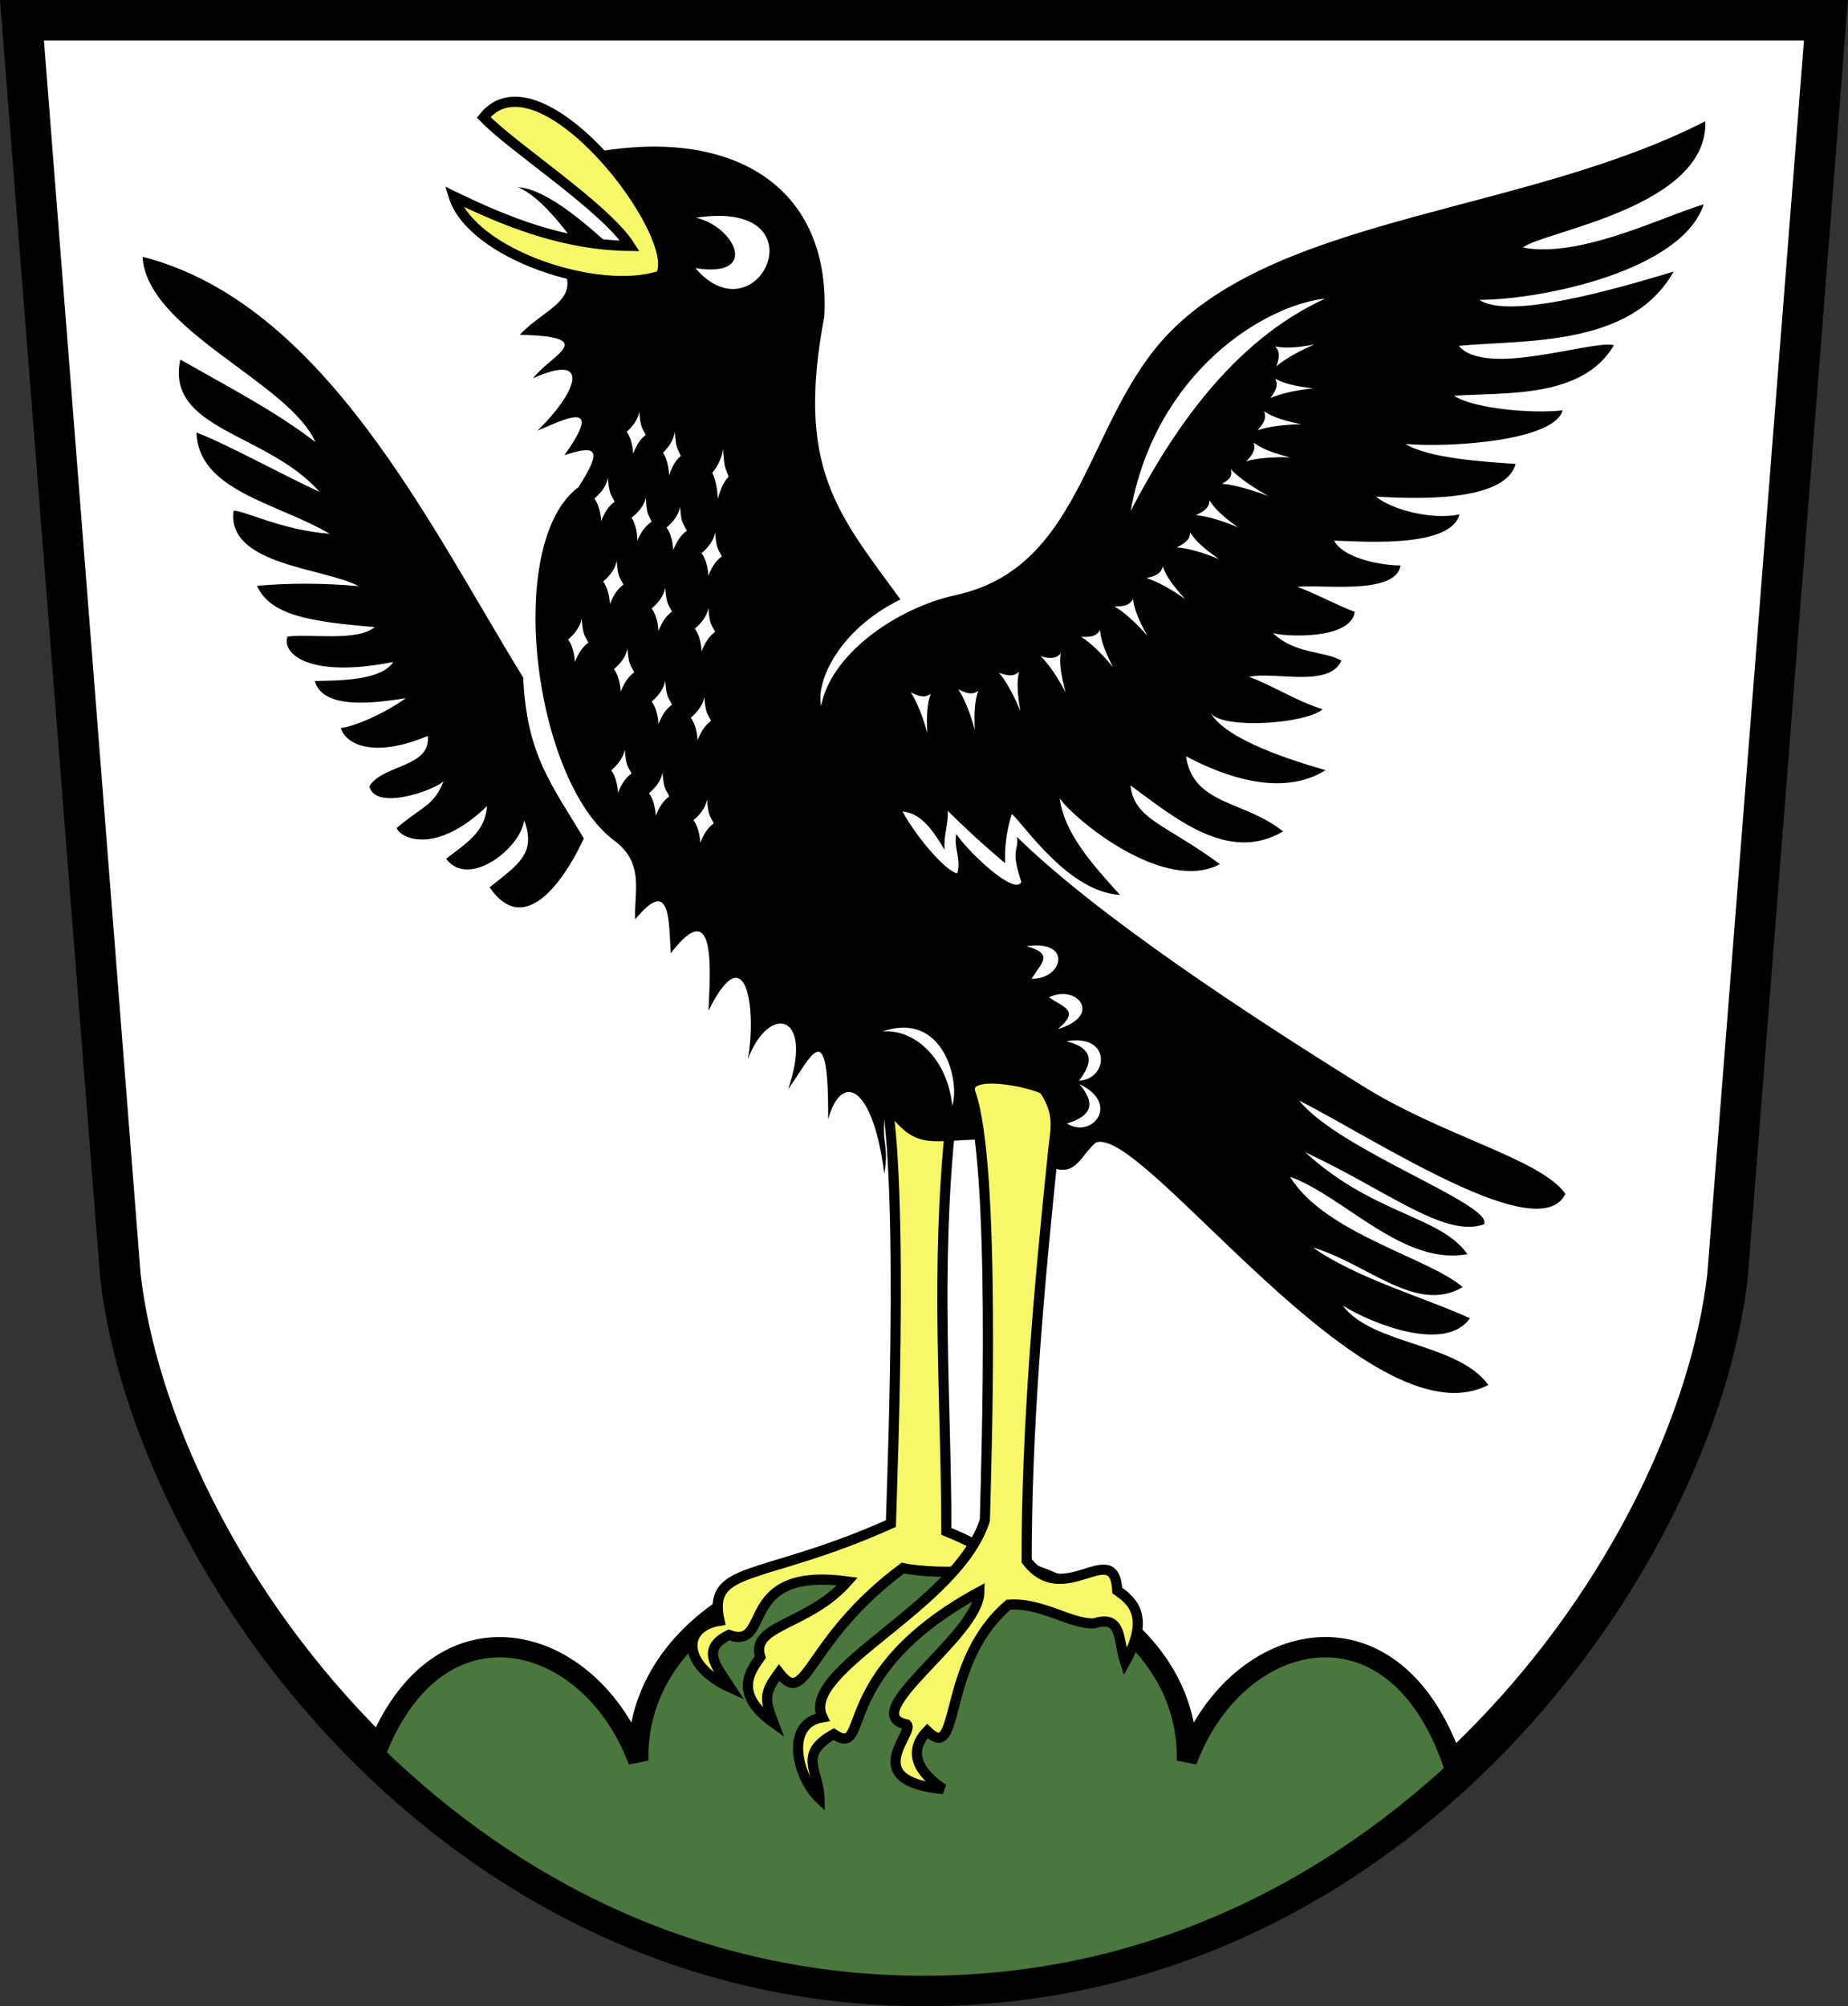
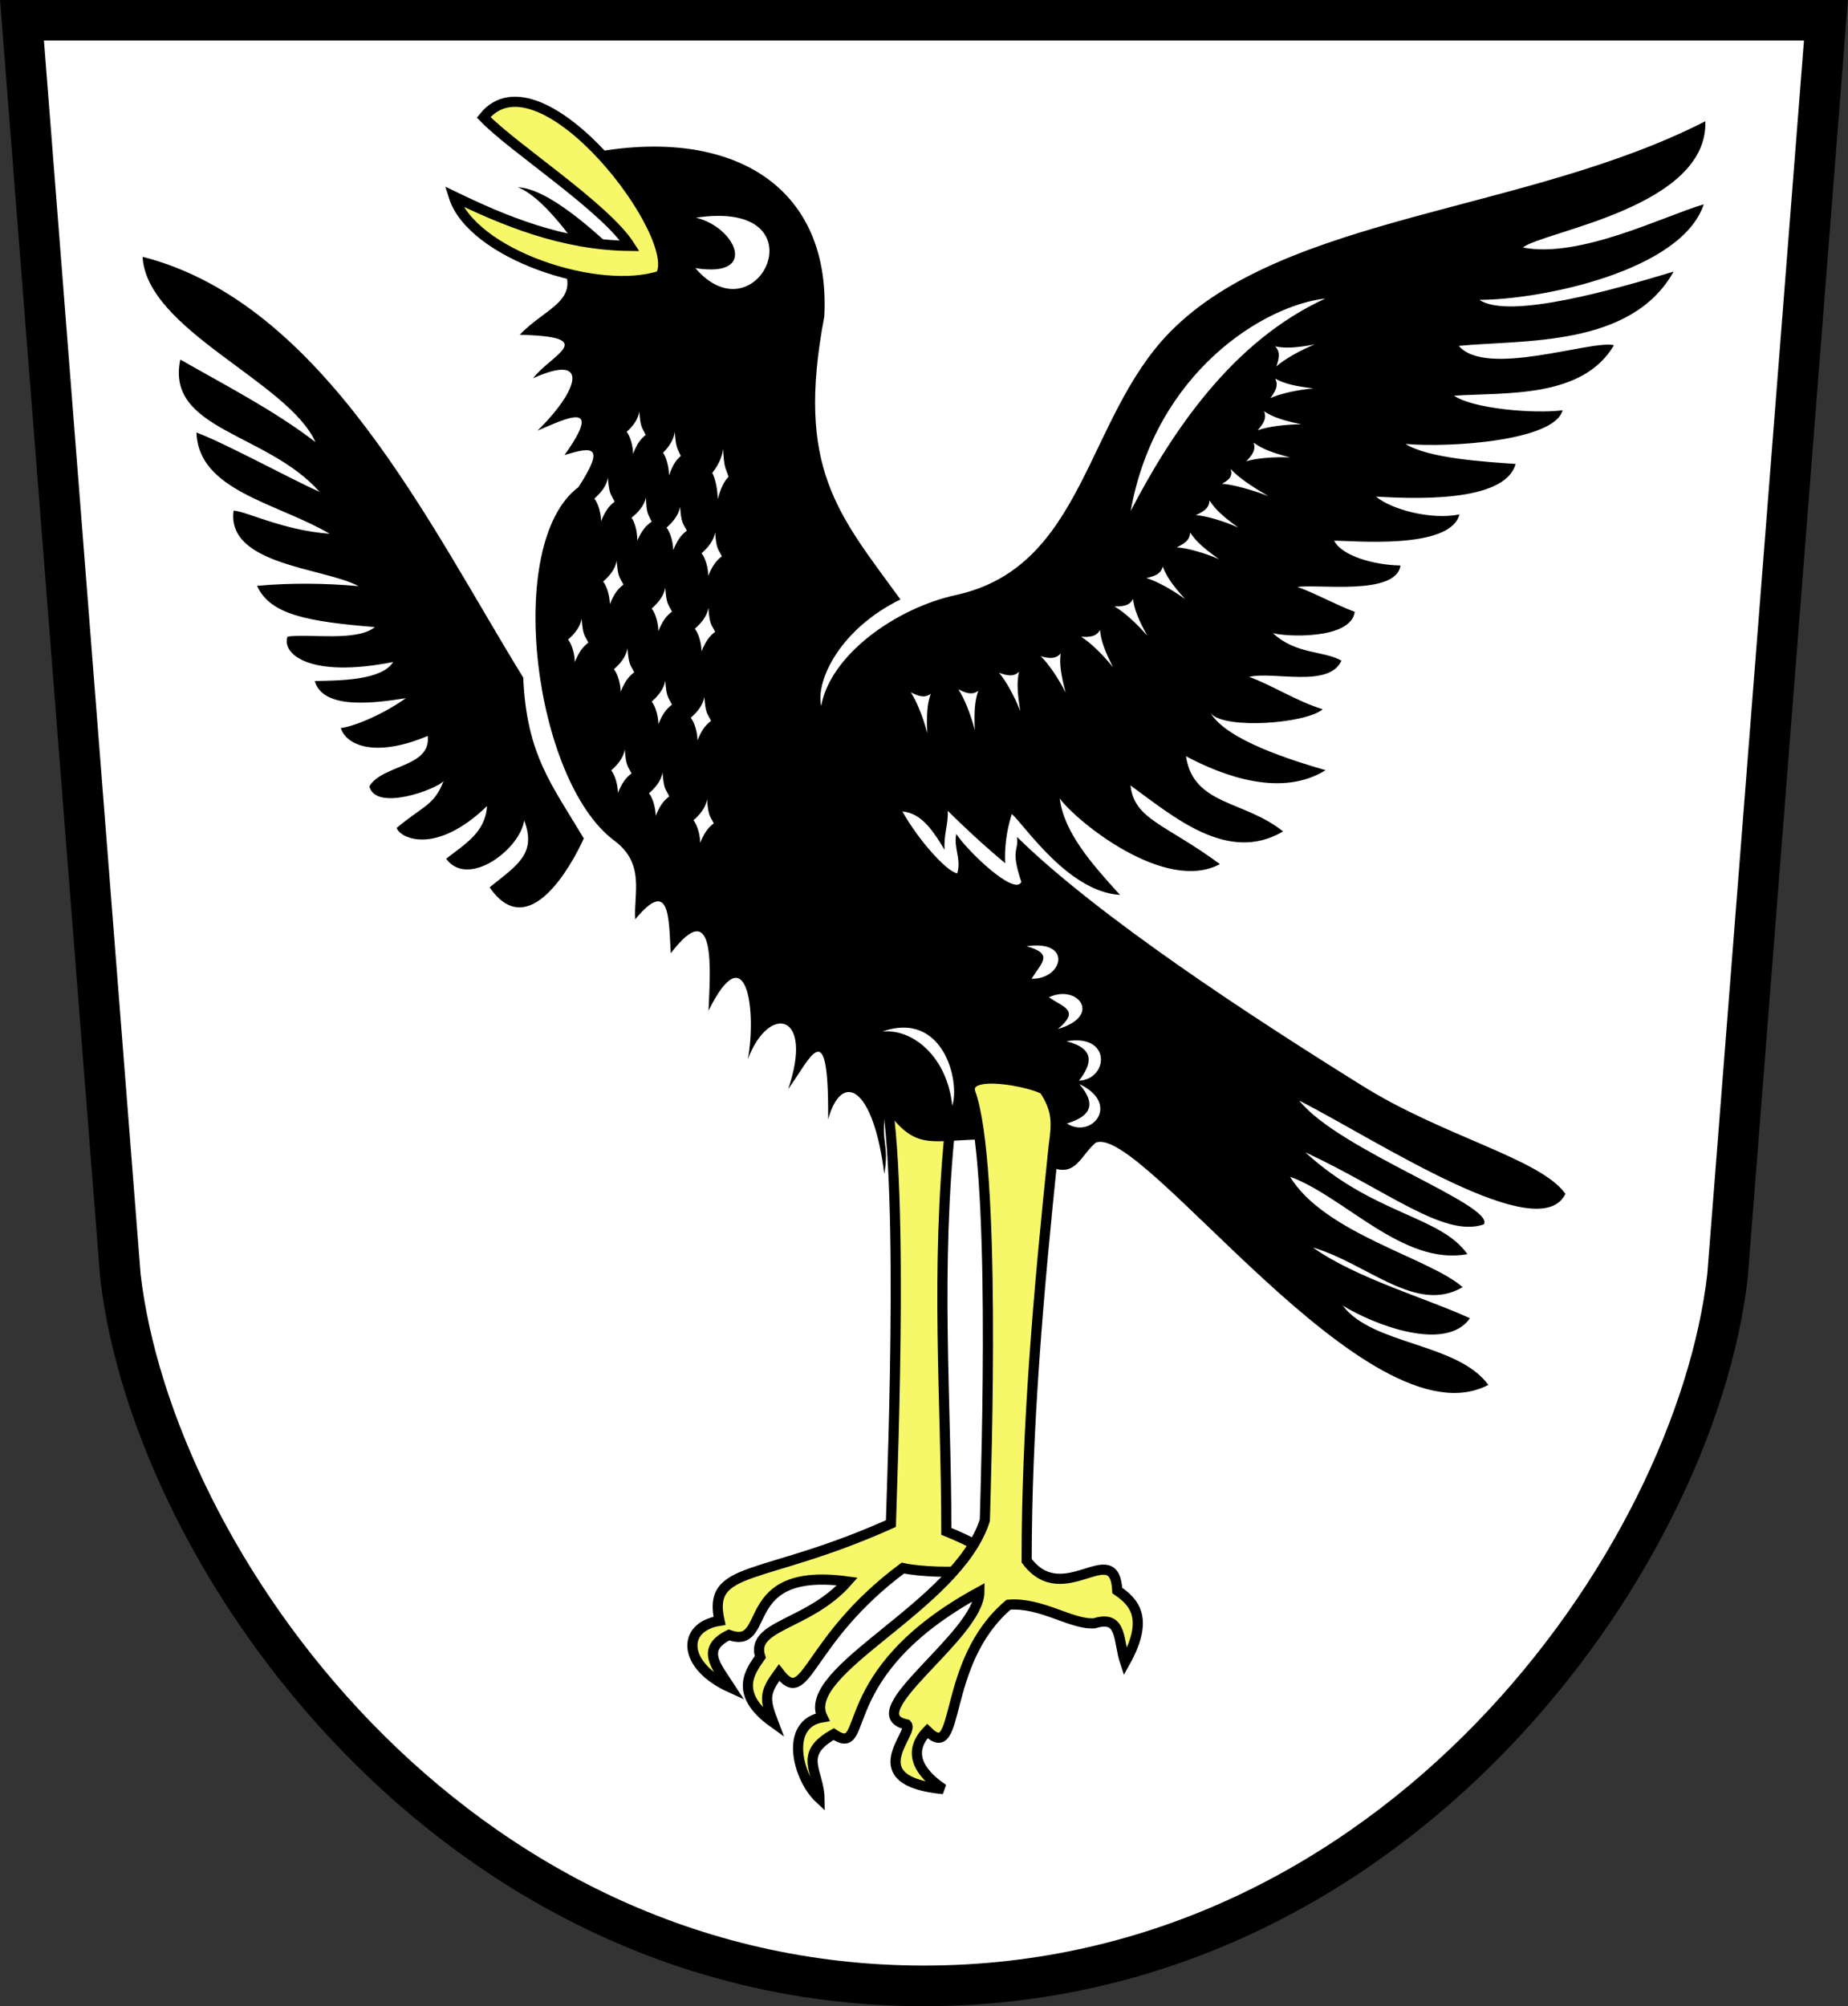
<svg xmlns="http://www.w3.org/2000/svg" xmlns:ns1="http://www.inkscape.org/namespaces/inkscape" xmlns:ns2="http://sodipodi.sourceforge.net/DTD/sodipodi-0.dtd" width="182.031" height="197.562" id="svg2" version="1.1" ns1:version="0.48.0 r9654" ns2:docname="Neues Dokument 1">
  <rect width="100%" height="100%" fill="#333333" stroke="none" />
  <defs id="defs4" />
  <ns2:namedview id="base" pagecolor="#ffffff" bordercolor="#666666" borderopacity="1.0" ns1:pageopacity="0.0" ns1:pageshadow="2" ns1:zoom="1.6853408" ns1:cx="129.97756" ns1:cy="107.87782" ns1:document-units="px" ns1:current-layer="layer1" showgrid="false" fit-margin-top="0" fit-margin-left="0" fit-margin-right="0" fit-margin-bottom="0" ns1:window-width="1440" ns1:window-height="838" ns1:window-x="-8" ns1:window-y="-8" ns1:window-maximized="1" />
  <g ns1:label="Ebene 1" ns1:groupmode="layer" id="layer1" transform="translate(-294.781,-349.562)">
    <g id="g4301">
      <path ns2:nodetypes="ccczcc" ns1:connector-curvature="0" d="m 474.638,351.548 -177.692,0 9.693,123.66 c 3.211,27.949 32.625,69.913 79.153,69.913 46.528,0 75.942,-41.964 79.153,-69.913 z" style="fill:#ffffff;stroke:#000000;stroke-width:4;stroke-linecap:butt;stroke-linejoin:miter;stroke-miterlimit:4;stroke-opacity:1;stroke-dasharray:none" id="path4182" />
      <g id="g4293">
-         <path style="fill:#4a773b;fill-opacity:1;stroke:#000000;stroke-width:2;stroke-linecap:butt;stroke-linejoin:miter;stroke-miterlimit:4;stroke-opacity:1;stroke-dasharray:none" d="m 384.656,502.219 c -17.748,1.386 -27.302,10.413 -27,20.75 -4.737,-12.746 -19.842,-16.742 -25.938,-0.594 13.436,13.109 31.771,22.75 54.062,22.75 21.366,0 39.107,-8.879 52.375,-21.156 -5.679,-17.995 -21.581,-14.151 -26.469,-1 0.302,-10.337 -9.283,-19.364 -27.031,-20.75 z" id="path4232" ns1:connector-curvature="0" />
        <g id="g4287" transform="translate(0.728,0)">
          <path style="fill:#f7f869;fill-opacity:1;stroke:#000000;stroke-width:1px;stroke-linecap:butt;stroke-linejoin:miter;stroke-opacity:1" d="m 380.75,455.005 c 7.431,2.505 6.749,4.88 6.945,5.096 -1.537,14.685 -0.427,27.301 -0.427,40.261 10.876,4.423 -1.198,4.319 -4.281,3.614 -9.639,7.156 -9.416,13.929 -12.201,10.296 -1.407,1.929 -1.489,2.508 -0.566,4.916 -4.064,-2.915 -2.148,-5.174 -1.277,-6.454 -1.034,-3.186 4.738,-3.075 8.583,-7.437 -11.071,-1.517 -7.308,6.821 -11.673,5.263 -2.811,1.397 -1.259,3.053 0.119,5.173 -4.676,-2.123 -4.844,-5.95 -1.048,-6.564 -1.233,-5.563 4.055,-3.822 16.885,-9.573 0.154,-5.619 1.473,-37.547 -1.059,-44.591 z" id="path3017" ns1:connector-curvature="0" ns2:nodetypes="ccccccccccccc" />
-           <path d="m 400.373,456.317 c 4.11,1.946 1.217,5.449 -1.228,3.881 1.915,-0.592 3.194,-1.58 1.228,-3.881 z m -1.268,-4.217 c 4.481,-0.772 4.13,3.758 1.227,3.881 1.227,-1.586 1.704,-3.129 -1.227,-3.881 z m -0.844,-1.208 c 4.448,-1.307 1.896,-4.466 -0.887,-3.117 1.554,1.032 3.05,1.298 0.887,3.117 z m -3.091,-8.15 c 4.588,-0.666 3.585,3.269 0.493,3.203 0.983,-1.586 2.232,-2.451 -0.493,-3.203 z m -14.209,8.403 c 6.043,-2.117 7.683,4.985 6.888,7.3 -0.471,-4.725 -3.821,-7.616 -6.888,-7.3 z m 38.816,-65.501 c 0.765,-0.702 2.393,-1.607 3.761,-2.158 -1.77,0.317 -2.854,0.401 -3.88,0.185 0.568,0.578 0.353,1.262 0.119,1.973 z m -0.585,3.123 c 0.938,-0.446 2.76,-0.832 4.23,-0.956 -1.785,-0.218 -2.846,-0.456 -3.763,-0.965 0.373,0.72 -0.034,1.31 -0.467,1.921 z m -1.257,3.167 c 0.973,-0.363 2.822,-0.591 4.296,-0.588 -1.759,-0.371 -2.796,-0.7 -3.666,-1.286 0.31,0.749 -0.147,1.303 -0.631,1.873 z m -1.122,3.053 c 0.99,-0.316 2.847,-0.454 4.32,-0.38 -1.739,-0.455 -2.759,-0.834 -3.599,-1.461 0.273,0.763 -0.21,1.294 -0.72,1.841 z m -2.391,2.215 c 1.059,0.065 3.023,0.612 4.572,1.216 -1.81,-1.056 -2.866,-1.78 -3.72,-2.669 0.25,0.81 -0.286,1.129 -0.851,1.453 z m -2.571,3.09 c 1.037,0.065 2.817,0.612 4.162,1.216 -1.455,-1.056 -2.267,-1.78 -2.822,-2.669 -0.023,0.81 -0.666,1.129 -1.34,1.453 z m -1.892,3.171 c 1.037,0.052 2.824,0.577 4.177,1.165 -1.468,-1.038 -2.289,-1.751 -2.855,-2.634 -0.013,0.81 -0.651,1.137 -1.322,1.469 z m -2.989,3.025 c 1,0.282 2.625,1.192 3.813,2.066 -1.2,-1.339 -1.841,-2.217 -2.196,-3.204 -0.193,0.787 -0.889,0.964 -1.616,1.138 z m -3.146,2.789 c 0.908,0.505 2.28,1.764 3.235,2.888 -0.859,-1.579 -1.282,-2.581 -1.4,-3.623 -0.369,0.722 -1.086,0.733 -1.835,0.736 z m -3.275,2.994 c 0.89,0.535 2.219,1.841 3.134,2.997 -0.805,-1.608 -1.193,-2.624 -1.276,-3.669 -0.394,0.709 -1.111,0.696 -1.859,0.672 z m -3.98,1.921 c 0.761,0.707 1.793,2.258 2.451,3.577 -0.457,-1.739 -0.627,-2.813 -0.494,-3.853 -0.531,0.612 -1.23,0.452 -1.957,0.276 z m -4.117,1.617 c 0.691,0.775 1.573,2.416 2.104,3.792 -0.292,-1.774 -0.361,-2.859 -0.13,-3.882 -0.586,0.56 -1.267,0.335 -1.975,0.091 z m -4.007,1.628 c 0.591,0.854 1.266,2.59 1.626,4.02 -0.073,-1.797 -0.009,-2.882 0.345,-3.869 -0.65,0.484 -1.299,0.178 -1.971,-0.151 z m -4.686,0.299 c 0.592,0.854 1.268,2.589 1.629,4.019 -0.074,-1.797 -0.011,-2.882 0.342,-3.869 -0.65,0.485 -1.299,0.179 -1.971,-0.15 z m -20.063,10.547 c -0.13,0.825 -0.729,1.53 -1.333,2.053 0.394,0.501 0.65,1.458 0.658,2.224 0.381,-0.918 0.723,-1.46 1.34,-1.918 -0.389,-0.788 -0.533,-0.685 -0.665,-2.359 z m -4.383,-2.656 c -0.13,0.825 -0.729,1.53 -1.333,2.053 0.394,0.501 0.65,1.458 0.658,2.224 0.381,-0.918 0.723,-1.46 1.34,-1.918 -0.389,-0.788 -0.533,-0.685 -0.665,-2.359 z m -3.719,-2.258 c -0.13,0.825 -0.729,1.53 -1.333,2.053 0.394,0.501 0.65,1.458 0.658,2.224 0.381,-0.918 0.723,-1.46 1.34,-1.918 -0.389,-0.788 -0.533,-0.685 -0.665,-2.359 z m 7.836,-5.18 c -0.13,0.825 -0.729,1.53 -1.333,2.053 0.394,0.501 0.65,1.458 0.658,2.224 0.381,-0.918 0.723,-1.46 1.34,-1.918 -0.389,-0.788 -0.533,-0.685 -0.665,-2.359 z m -3.851,-1.594 c -0.13,0.825 -0.729,1.53 -1.333,2.053 0.394,0.501 0.65,1.458 0.658,2.224 0.381,-0.918 0.723,-1.46 1.34,-1.918 -0.389,-0.788 -0.533,-0.685 -0.665,-2.359 z m -3.719,-3.187 c -0.13,0.825 -0.729,1.53 -1.333,2.053 0.394,0.501 0.65,1.458 0.658,2.224 0.381,-0.918 0.723,-1.46 1.34,-1.918 -0.389,-0.788 -0.533,-0.685 -0.665,-2.359 z m -4.515,-2.922 c -0.13,0.825 -0.729,1.53 -1.333,2.053 0.394,0.501 0.65,1.458 0.658,2.224 0.381,-0.918 0.723,-1.46 1.34,-1.918 -0.389,-0.788 -0.533,-0.685 -0.665,-2.359 z m 12.484,-1.062 c -0.13,0.825 -0.729,1.53 -1.333,2.053 0.394,0.501 0.65,1.458 0.658,2.224 0.381,-0.918 0.723,-1.46 1.34,-1.918 -0.389,-0.788 -0.533,-0.685 -0.665,-2.359 z m -4.25,-1.992 c -0.13,0.825 -0.729,1.53 -1.333,2.053 0.394,0.501 0.65,1.458 0.658,2.224 0.381,-0.918 0.723,-1.46 1.34,-1.918 -0.389,-0.788 -0.533,-0.685 -0.665,-2.359 z m -4.781,-2.656 c -0.13,0.825 -0.729,1.53 -1.333,2.053 0.394,0.501 0.65,1.458 0.658,2.224 0.381,-0.918 0.723,-1.46 1.34,-1.918 -0.389,-0.788 -0.533,-0.685 -0.665,-2.359 z m 9.695,-2.789 c -0.13,0.825 -0.729,1.53 -1.333,2.053 0.394,0.501 0.65,1.458 0.658,2.224 0.381,-0.918 0.723,-1.46 1.34,-1.918 -0.389,-0.788 -0.533,-0.685 -0.665,-2.359 z m -3.453,-2.523 c -0.13,0.825 -0.729,1.53 -1.333,2.053 0.394,0.501 0.65,1.458 0.658,2.224 0.381,-0.918 0.723,-1.46 1.34,-1.918 -0.389,-0.788 -0.533,-0.685 -0.665,-2.359 z m -3.361,-0.913 c -0.166,0.819 -0.795,1.497 -1.42,1.993 0.372,0.518 0.586,1.485 0.561,2.25 0.42,-0.9 0.785,-1.427 1.421,-1.859 -0.355,-0.804 -0.503,-0.708 -0.562,-2.385 z m -3.746,-1.946 c -0.13,0.825 -0.729,1.53 -1.333,2.053 0.394,0.501 0.65,1.458 0.658,2.224 0.381,-0.918 0.723,-1.46 1.34,-1.918 -0.389,-0.788 -0.533,-0.685 -0.665,-2.359 z m 3.089,-6.511 c -0.118,0.802 -0.675,1.485 -1.239,1.99 0.372,0.49 0.618,1.423 0.63,2.168 0.352,-0.891 0.67,-1.417 1.246,-1.859 -0.369,-0.769 -0.504,-0.67 -0.637,-2.299 z m 3.498,1.992 c -0.109,0.828 -0.628,1.532 -1.151,2.054 0.346,0.506 0.574,1.468 0.585,2.238 0.327,-0.92 0.623,-1.462 1.158,-1.919 -0.343,-0.794 -0.468,-0.692 -0.592,-2.373 z m 4.753,1.671 c -0.101,0.956 -0.58,1.77 -1.063,2.372 0.32,0.584 0.53,1.696 0.541,2.584 0.302,-1.062 0.575,-1.688 1.069,-2.215 -0.317,-0.917 -0.433,-0.799 -0.547,-2.74 z m 40.154,6.12 c 2.464,-13.728 13.198,-20.262 19.172,-20.916 -9.191,4.203 -15.13,13.151 -19.172,20.916 z m -42.822,-28.877 c 3.867,0.893 6.29,5.987 -0.061,4.962 6.181,7.177 12.72,-6.87 0.061,-4.962 z M 462.031,361.5 c -17.502,8.975 -41.428,9.207 -52.75,20.781 -8.334,8.519 -8.397,23.116 -21.062,25.875 -5.953,1.297 -12.387,5.917 -13.281,10.938 -0.558,-2.565 1.922,-7.63 7.812,-10.5 -6.152,-8.445 -10.342,-12.919 -7.5,-27.875 0.704,-13.608 -10.212,-19.137 -24.594,-15.75 l 6.938,9.875 -2.281,0.031 c -2.844,-2.742 -7.314,-6.741 -10.25,-6.875 2.399,0.942 5.031,4.672 6.719,6.938 l -2.812,0.031 c 2.823,4.151 -1.106,4.764 -3.719,7.562 7.984,0.182 3.065,1.978 1.312,4.281 5.567,-2.527 4.607,1.063 0.438,5.156 2.806,-1.183 6.594,-3.113 2.656,2.406 2.721,-0.833 4.083,-1.01 1.375,3.156 -7.394,5.544 -4.391,28.931 3.531,34.812 3.071,2.28 1.891,5.22 2.062,7.75 3.47,-4.216 3.293,0.003 3.5,3.344 4.546,-5.97 3.867,1.937 3.719,5.656 3.757,-7.629 4.75,0.011 3.875,4.781 2.027,-5.459 6.558,-4.63 3.969,2.938 2.229,-3.058 4.009,-7.691 3.938,2.969 1.325,-4.73 4.431,-3.363 5.531,5.375 0.53,-3.029 -0.425,-3.014 0.156,-6.312 2.833,3.854 4.145,3.1 8.844,2.938 1.919,-0.066 5.199,1.741 7.375,2.688 2.473,1.076 2.926,-1.07 4.438,-2.375 4.535,-2.006 26.892,30.029 38.688,23.844 -3.047,-4.163 -11.412,-3.904 -14.344,-7.812 3.036,1.879 10.155,4.645 12.531,1.25 -4.149,-1.919 -11.227,-3.946 -15.469,-6.969 5.433,1.611 10.17,6.595 14.75,3.906 -3.244,-2.869 -13.614,-5.283 -17,-10.875 5.376,1.962 11.13,8.805 17.469,7.625 -2.661,-3.793 -9.23,-3.855 -15.969,-10.031 7.996,3.703 13.683,8.472 17.594,7.094 1.088,-1.908 -14.331,-7.312 -18.188,-12.188 7.979,4.1 23.65,14.463 26.219,9.188 -2.471,-3.485 -12.064,-5.643 -20.125,-10.719 -10.577,-6.586 -25.787,-16.476 -33.906,-24.438 0.222,1.439 -0.682,1.101 0.438,4.438 -0.648,1.433 -5.295,-3.023 -6.406,-4.719 -0.29,1.343 0.508,2.44 0.094,3.875 -1.054,-0.17 -3.842,-3.296 -5.406,-6.094 1.71,0.161 2.815,1.514 4.156,3.781 -0.087,-1.626 0.373,-2.447 0.312,-3.844 1.601,1.588 3.623,3.474 5.656,5.156 -0.102,-2.282 0.392,-3.997 0.656,-4.844 1.262,1.107 5.572,7.674 10.656,7.969 -2.836,-3.115 -5.513,-6.16 -5.938,-9.5 1.614,2.229 10.381,9.368 15.781,6.469 -5.391,-3.97 -8.431,-4.385 -8.812,-7.75 4.204,3.033 9.575,7.751 15.031,4.531 -3.806,-3.072 -8.842,-2.548 -9.562,-7.406 3.692,1.971 9.416,4.08 13.75,1.375 -3.441,-1.002 -9.647,-2.937 -11.312,-5.594 1.345,1.601 9.365,1.019 11.031,-0.406 -2.581,-0.791 -5.079,-2.421 -7.25,-3.188 2.419,-0.579 7.858,1.122 9.094,-1.594 -1.711,-1.004 -4.498,-0.591 -6.75,-2.719 1.154,0.359 7.676,0.695 8.062,-2.094 -1.804,-0.659 -4.447,-2.094 -5.656,-2.438 1.804,-0.348 9.731,0.912 10.156,-2.125 -2.718,-0.051 -5.792,-0.981 -6.531,-2.438 1.757,-0.03 11.435,0.948 12.344,-2.594 -2.753,0.577 -6.707,-0.478 -8.219,-1.75 3.096,0.167 12.679,0.739 13.75,-3.219 -2.931,-0.202 -8.619,-0.543 -10.844,-1.969 4.407,0.387 14.692,-0.305 15.469,-3.312 -2.88,0.363 -8.845,-0.161 -10.688,-1.438 5.124,-0.342 12.643,0.293 15.75,-4.969 -2.094,-0.572 -12.606,3.229 -15.281,0.062 6.381,-0.618 16.98,0.152 21.156,-7.312 -5.85,1.764 -16.234,4.749 -19.125,2.781 6.126,-0.017 19.922,-2.839 22.094,-9.406 -3.781,1.088 -12.217,5.37 -17.812,4.25 1.932,-1.581 18.258,-3.92 17.969,-12.438 z m -153.938,13.344 c 0.42,7.238 14.372,12.302 17.031,18.25 -4.086,-3.13 -8.766,-5.529 -13.312,-8.125 -1.463,6.953 8.549,7.177 13.719,13.031 -2.848,-1.272 -9.442,-4.864 -12.125,-5.844 0.194,5.739 7.875,6.9 13.125,9.969 -4.617,-0.34 -8.189,-2.208 -9.469,-2.281 -0.726,5.383 8.915,5.617 12.312,7.438 -3.329,-0.295 -6.675,-0.331 -10,-0.031 1.289,2.881 5.095,3.524 11.594,4.062 -1.742,1.465 -6.492,0.629 -8.594,0.938 -0.597,1.713 2.2,4.137 10.406,2.5 -1.135,1.831 -5.315,1.823 -7.719,1.875 0.807,2.938 6.207,2.12 8.969,1.688 -2.378,1.695 -5.23,2.816 -6.406,2.938 0.479,1.613 3.233,3.02 8.562,0.781 0.361,3.115 -4.501,2.815 -5.75,4.969 0.633,2.526 6.685,0.259 7.312,-0.531 -0.931,2.432 -2.029,2.44 -4.625,4.625 0.342,1.002 3.814,2.741 8.906,-2.156 -0.174,2.605 -2.176,3.736 -4.031,5.188 2.181,2.967 7.314,-0.981 7.688,-3.781 1.233,3.27 -0.625,4.372 -3.406,6.594 3.842,5.59 8.087,-2.198 9.281,-4.812 -3.145,-5.291 -5.641,-8.217 -5.969,-15.844 -9.144,-14.821 -19.555,-36.857 -37.5,-41.438 z" style="fill:#000000;fill-opacity:1;fill-rule:evenodd;stroke:none" id="path4076-6-8-8-8" ns1:connector-curvature="0" />
+           <path d="m 400.373,456.317 c 4.11,1.946 1.217,5.449 -1.228,3.881 1.915,-0.592 3.194,-1.58 1.228,-3.881 z m -1.268,-4.217 c 4.481,-0.772 4.13,3.758 1.227,3.881 1.227,-1.586 1.704,-3.129 -1.227,-3.881 z m -0.844,-1.208 c 4.448,-1.307 1.896,-4.466 -0.887,-3.117 1.554,1.032 3.05,1.298 0.887,3.117 z m -3.091,-8.15 c 4.588,-0.666 3.585,3.269 0.493,3.203 0.983,-1.586 2.232,-2.451 -0.493,-3.203 z m -14.209,8.403 c 6.043,-2.117 7.683,4.985 6.888,7.3 -0.471,-4.725 -3.821,-7.616 -6.888,-7.3 z m 38.816,-65.501 c 0.765,-0.702 2.393,-1.607 3.761,-2.158 -1.77,0.317 -2.854,0.401 -3.88,0.185 0.568,0.578 0.353,1.262 0.119,1.973 z m -0.585,3.123 c 0.938,-0.446 2.76,-0.832 4.23,-0.956 -1.785,-0.218 -2.846,-0.456 -3.763,-0.965 0.373,0.72 -0.034,1.31 -0.467,1.921 z m -1.257,3.167 c 0.973,-0.363 2.822,-0.591 4.296,-0.588 -1.759,-0.371 -2.796,-0.7 -3.666,-1.286 0.31,0.749 -0.147,1.303 -0.631,1.873 z m -1.122,3.053 c 0.99,-0.316 2.847,-0.454 4.32,-0.38 -1.739,-0.455 -2.759,-0.834 -3.599,-1.461 0.273,0.763 -0.21,1.294 -0.72,1.841 z m -2.391,2.215 c 1.059,0.065 3.023,0.612 4.572,1.216 -1.81,-1.056 -2.866,-1.78 -3.72,-2.669 0.25,0.81 -0.286,1.129 -0.851,1.453 z m -2.571,3.09 c 1.037,0.065 2.817,0.612 4.162,1.216 -1.455,-1.056 -2.267,-1.78 -2.822,-2.669 -0.023,0.81 -0.666,1.129 -1.34,1.453 z m -1.892,3.171 c 1.037,0.052 2.824,0.577 4.177,1.165 -1.468,-1.038 -2.289,-1.751 -2.855,-2.634 -0.013,0.81 -0.651,1.137 -1.322,1.469 z m -2.989,3.025 c 1,0.282 2.625,1.192 3.813,2.066 -1.2,-1.339 -1.841,-2.217 -2.196,-3.204 -0.193,0.787 -0.889,0.964 -1.616,1.138 z m -3.146,2.789 c 0.908,0.505 2.28,1.764 3.235,2.888 -0.859,-1.579 -1.282,-2.581 -1.4,-3.623 -0.369,0.722 -1.086,0.733 -1.835,0.736 z m -3.275,2.994 c 0.89,0.535 2.219,1.841 3.134,2.997 -0.805,-1.608 -1.193,-2.624 -1.276,-3.669 -0.394,0.709 -1.111,0.696 -1.859,0.672 z m -3.98,1.921 c 0.761,0.707 1.793,2.258 2.451,3.577 -0.457,-1.739 -0.627,-2.813 -0.494,-3.853 -0.531,0.612 -1.23,0.452 -1.957,0.276 z m -4.117,1.617 c 0.691,0.775 1.573,2.416 2.104,3.792 -0.292,-1.774 -0.361,-2.859 -0.13,-3.882 -0.586,0.56 -1.267,0.335 -1.975,0.091 z m -4.007,1.628 c 0.591,0.854 1.266,2.59 1.626,4.02 -0.073,-1.797 -0.009,-2.882 0.345,-3.869 -0.65,0.484 -1.299,0.178 -1.971,-0.151 z m -4.686,0.299 c 0.592,0.854 1.268,2.589 1.629,4.019 -0.074,-1.797 -0.011,-2.882 0.342,-3.869 -0.65,0.485 -1.299,0.179 -1.971,-0.15 z m -20.063,10.547 c -0.13,0.825 -0.729,1.53 -1.333,2.053 0.394,0.501 0.65,1.458 0.658,2.224 0.381,-0.918 0.723,-1.46 1.34,-1.918 -0.389,-0.788 -0.533,-0.685 -0.665,-2.359 z m -4.383,-2.656 c -0.13,0.825 -0.729,1.53 -1.333,2.053 0.394,0.501 0.65,1.458 0.658,2.224 0.381,-0.918 0.723,-1.46 1.34,-1.918 -0.389,-0.788 -0.533,-0.685 -0.665,-2.359 z m -3.719,-2.258 c -0.13,0.825 -0.729,1.53 -1.333,2.053 0.394,0.501 0.65,1.458 0.658,2.224 0.381,-0.918 0.723,-1.46 1.34,-1.918 -0.389,-0.788 -0.533,-0.685 -0.665,-2.359 z m 7.836,-5.18 c -0.13,0.825 -0.729,1.53 -1.333,2.053 0.394,0.501 0.65,1.458 0.658,2.224 0.381,-0.918 0.723,-1.46 1.34,-1.918 -0.389,-0.788 -0.533,-0.685 -0.665,-2.359 z m -3.851,-1.594 c -0.13,0.825 -0.729,1.53 -1.333,2.053 0.394,0.501 0.65,1.458 0.658,2.224 0.381,-0.918 0.723,-1.46 1.34,-1.918 -0.389,-0.788 -0.533,-0.685 -0.665,-2.359 z m -3.719,-3.187 c -0.13,0.825 -0.729,1.53 -1.333,2.053 0.394,0.501 0.65,1.458 0.658,2.224 0.381,-0.918 0.723,-1.46 1.34,-1.918 -0.389,-0.788 -0.533,-0.685 -0.665,-2.359 z m -4.515,-2.922 c -0.13,0.825 -0.729,1.53 -1.333,2.053 0.394,0.501 0.65,1.458 0.658,2.224 0.381,-0.918 0.723,-1.46 1.34,-1.918 -0.389,-0.788 -0.533,-0.685 -0.665,-2.359 z m 12.484,-1.062 c -0.13,0.825 -0.729,1.53 -1.333,2.053 0.394,0.501 0.65,1.458 0.658,2.224 0.381,-0.918 0.723,-1.46 1.34,-1.918 -0.389,-0.788 -0.533,-0.685 -0.665,-2.359 z m -4.25,-1.992 c -0.13,0.825 -0.729,1.53 -1.333,2.053 0.394,0.501 0.65,1.458 0.658,2.224 0.381,-0.918 0.723,-1.46 1.34,-1.918 -0.389,-0.788 -0.533,-0.685 -0.665,-2.359 z m -4.781,-2.656 c -0.13,0.825 -0.729,1.53 -1.333,2.053 0.394,0.501 0.65,1.458 0.658,2.224 0.381,-0.918 0.723,-1.46 1.34,-1.918 -0.389,-0.788 -0.533,-0.685 -0.665,-2.359 m 9.695,-2.789 c -0.13,0.825 -0.729,1.53 -1.333,2.053 0.394,0.501 0.65,1.458 0.658,2.224 0.381,-0.918 0.723,-1.46 1.34,-1.918 -0.389,-0.788 -0.533,-0.685 -0.665,-2.359 z m -3.453,-2.523 c -0.13,0.825 -0.729,1.53 -1.333,2.053 0.394,0.501 0.65,1.458 0.658,2.224 0.381,-0.918 0.723,-1.46 1.34,-1.918 -0.389,-0.788 -0.533,-0.685 -0.665,-2.359 z m -3.361,-0.913 c -0.166,0.819 -0.795,1.497 -1.42,1.993 0.372,0.518 0.586,1.485 0.561,2.25 0.42,-0.9 0.785,-1.427 1.421,-1.859 -0.355,-0.804 -0.503,-0.708 -0.562,-2.385 z m -3.746,-1.946 c -0.13,0.825 -0.729,1.53 -1.333,2.053 0.394,0.501 0.65,1.458 0.658,2.224 0.381,-0.918 0.723,-1.46 1.34,-1.918 -0.389,-0.788 -0.533,-0.685 -0.665,-2.359 z m 3.089,-6.511 c -0.118,0.802 -0.675,1.485 -1.239,1.99 0.372,0.49 0.618,1.423 0.63,2.168 0.352,-0.891 0.67,-1.417 1.246,-1.859 -0.369,-0.769 -0.504,-0.67 -0.637,-2.299 z m 3.498,1.992 c -0.109,0.828 -0.628,1.532 -1.151,2.054 0.346,0.506 0.574,1.468 0.585,2.238 0.327,-0.92 0.623,-1.462 1.158,-1.919 -0.343,-0.794 -0.468,-0.692 -0.592,-2.373 z m 4.753,1.671 c -0.101,0.956 -0.58,1.77 -1.063,2.372 0.32,0.584 0.53,1.696 0.541,2.584 0.302,-1.062 0.575,-1.688 1.069,-2.215 -0.317,-0.917 -0.433,-0.799 -0.547,-2.74 z m 40.154,6.12 c 2.464,-13.728 13.198,-20.262 19.172,-20.916 -9.191,4.203 -15.13,13.151 -19.172,20.916 z m -42.822,-28.877 c 3.867,0.893 6.29,5.987 -0.061,4.962 6.181,7.177 12.72,-6.87 0.061,-4.962 z M 462.031,361.5 c -17.502,8.975 -41.428,9.207 -52.75,20.781 -8.334,8.519 -8.397,23.116 -21.062,25.875 -5.953,1.297 -12.387,5.917 -13.281,10.938 -0.558,-2.565 1.922,-7.63 7.812,-10.5 -6.152,-8.445 -10.342,-12.919 -7.5,-27.875 0.704,-13.608 -10.212,-19.137 -24.594,-15.75 l 6.938,9.875 -2.281,0.031 c -2.844,-2.742 -7.314,-6.741 -10.25,-6.875 2.399,0.942 5.031,4.672 6.719,6.938 l -2.812,0.031 c 2.823,4.151 -1.106,4.764 -3.719,7.562 7.984,0.182 3.065,1.978 1.312,4.281 5.567,-2.527 4.607,1.063 0.438,5.156 2.806,-1.183 6.594,-3.113 2.656,2.406 2.721,-0.833 4.083,-1.01 1.375,3.156 -7.394,5.544 -4.391,28.931 3.531,34.812 3.071,2.28 1.891,5.22 2.062,7.75 3.47,-4.216 3.293,0.003 3.5,3.344 4.546,-5.97 3.867,1.937 3.719,5.656 3.757,-7.629 4.75,0.011 3.875,4.781 2.027,-5.459 6.558,-4.63 3.969,2.938 2.229,-3.058 4.009,-7.691 3.938,2.969 1.325,-4.73 4.431,-3.363 5.531,5.375 0.53,-3.029 -0.425,-3.014 0.156,-6.312 2.833,3.854 4.145,3.1 8.844,2.938 1.919,-0.066 5.199,1.741 7.375,2.688 2.473,1.076 2.926,-1.07 4.438,-2.375 4.535,-2.006 26.892,30.029 38.688,23.844 -3.047,-4.163 -11.412,-3.904 -14.344,-7.812 3.036,1.879 10.155,4.645 12.531,1.25 -4.149,-1.919 -11.227,-3.946 -15.469,-6.969 5.433,1.611 10.17,6.595 14.75,3.906 -3.244,-2.869 -13.614,-5.283 -17,-10.875 5.376,1.962 11.13,8.805 17.469,7.625 -2.661,-3.793 -9.23,-3.855 -15.969,-10.031 7.996,3.703 13.683,8.472 17.594,7.094 1.088,-1.908 -14.331,-7.312 -18.188,-12.188 7.979,4.1 23.65,14.463 26.219,9.188 -2.471,-3.485 -12.064,-5.643 -20.125,-10.719 -10.577,-6.586 -25.787,-16.476 -33.906,-24.438 0.222,1.439 -0.682,1.101 0.438,4.438 -0.648,1.433 -5.295,-3.023 -6.406,-4.719 -0.29,1.343 0.508,2.44 0.094,3.875 -1.054,-0.17 -3.842,-3.296 -5.406,-6.094 1.71,0.161 2.815,1.514 4.156,3.781 -0.087,-1.626 0.373,-2.447 0.312,-3.844 1.601,1.588 3.623,3.474 5.656,5.156 -0.102,-2.282 0.392,-3.997 0.656,-4.844 1.262,1.107 5.572,7.674 10.656,7.969 -2.836,-3.115 -5.513,-6.16 -5.938,-9.5 1.614,2.229 10.381,9.368 15.781,6.469 -5.391,-3.97 -8.431,-4.385 -8.812,-7.75 4.204,3.033 9.575,7.751 15.031,4.531 -3.806,-3.072 -8.842,-2.548 -9.562,-7.406 3.692,1.971 9.416,4.08 13.75,1.375 -3.441,-1.002 -9.647,-2.937 -11.312,-5.594 1.345,1.601 9.365,1.019 11.031,-0.406 -2.581,-0.791 -5.079,-2.421 -7.25,-3.188 2.419,-0.579 7.858,1.122 9.094,-1.594 -1.711,-1.004 -4.498,-0.591 -6.75,-2.719 1.154,0.359 7.676,0.695 8.062,-2.094 -1.804,-0.659 -4.447,-2.094 -5.656,-2.438 1.804,-0.348 9.731,0.912 10.156,-2.125 -2.718,-0.051 -5.792,-0.981 -6.531,-2.438 1.757,-0.03 11.435,0.948 12.344,-2.594 -2.753,0.577 -6.707,-0.478 -8.219,-1.75 3.096,0.167 12.679,0.739 13.75,-3.219 -2.931,-0.202 -8.619,-0.543 -10.844,-1.969 4.407,0.387 14.692,-0.305 15.469,-3.312 -2.88,0.363 -8.845,-0.161 -10.688,-1.438 5.124,-0.342 12.643,0.293 15.75,-4.969 -2.094,-0.572 -12.606,3.229 -15.281,0.062 6.381,-0.618 16.98,0.152 21.156,-7.312 -5.85,1.764 -16.234,4.749 -19.125,2.781 6.126,-0.017 19.922,-2.839 22.094,-9.406 -3.781,1.088 -12.217,5.37 -17.812,4.25 1.932,-1.581 18.258,-3.92 17.969,-12.438 z m -153.938,13.344 c 0.42,7.238 14.372,12.302 17.031,18.25 -4.086,-3.13 -8.766,-5.529 -13.312,-8.125 -1.463,6.953 8.549,7.177 13.719,13.031 -2.848,-1.272 -9.442,-4.864 -12.125,-5.844 0.194,5.739 7.875,6.9 13.125,9.969 -4.617,-0.34 -8.189,-2.208 -9.469,-2.281 -0.726,5.383 8.915,5.617 12.312,7.438 -3.329,-0.295 -6.675,-0.331 -10,-0.031 1.289,2.881 5.095,3.524 11.594,4.062 -1.742,1.465 -6.492,0.629 -8.594,0.938 -0.597,1.713 2.2,4.137 10.406,2.5 -1.135,1.831 -5.315,1.823 -7.719,1.875 0.807,2.938 6.207,2.12 8.969,1.688 -2.378,1.695 -5.23,2.816 -6.406,2.938 0.479,1.613 3.233,3.02 8.562,0.781 0.361,3.115 -4.501,2.815 -5.75,4.969 0.633,2.526 6.685,0.259 7.312,-0.531 -0.931,2.432 -2.029,2.44 -4.625,4.625 0.342,1.002 3.814,2.741 8.906,-2.156 -0.174,2.605 -2.176,3.736 -4.031,5.188 2.181,2.967 7.314,-0.981 7.688,-3.781 1.233,3.27 -0.625,4.372 -3.406,6.594 3.842,5.59 8.087,-2.198 9.281,-4.812 -3.145,-5.291 -5.641,-8.217 -5.969,-15.844 -9.144,-14.821 -19.555,-36.857 -37.5,-41.438 z" style="fill:#000000;fill-opacity:1;fill-rule:evenodd;stroke:none" id="path4076-6-8-8-8" ns1:connector-curvature="0" />
          <path ns2:nodetypes="ccccccccccccccccc" ns1:connector-curvature="0" id="path3013" d="m 389.643,457.184 c -0.789,-2.54 6.236,-1.021 7.273,-0.311 1.278,1.978 1.269,3.135 0.922,5.586 -1.537,14.685 -2.659,27.836 -2.659,40.797 3.642,4.864 8.662,-2.374 8.926,2.931 1.632,1.114 3.199,2.712 0.77,7.062 -0.711,-2.131 -0.225,-4.707 -3.027,-3.832 -2.267,0.156 -5.207,-2.097 -8.45,-1.832 -6.746,5.71 -4.625,15.774 -8.005,12.439 -1.943,2.018 -0.953,4.026 1.577,5.72 -8.422,-0.808 -2.801,-5.527 -3.599,-6.365 -5.122,-1.031 7.121,-8.732 7.155,-13.062 -14.874,8.086 -10.586,16.46 -14.351,14.013 -3.614,2.022 -1.437,3.678 -1.399,6.334 -2.176,-2.033 -3.505,-7.379 0.292,-7.993 -2.291,-4.678 13.274,-10.886 15.993,-19.395 0.154,-5.619 1.115,-35.047 -1.416,-42.091 z" style="fill:#f7f869;fill-opacity:1;stroke:#000000;stroke-width:1px;stroke-linecap:butt;stroke-linejoin:miter;stroke-opacity:1" />
          <path ns2:nodetypes="ccccc" ns1:connector-curvature="0" id="path3007" d="m 341.696,361.112 c 5.553,-6.955 19.864,11.871 17.4,15.602 -6.111,2.033 -18.582,-2.124 -20.354,-7.816 4.931,2.383 10.696,4.811 17.354,4.879 -2.455,-3.839 -11.587,-9.702 -14.399,-12.664 z" style="fill:#f7f869;fill-opacity:1;stroke:#000000;stroke-width:1px;stroke-linecap:butt;stroke-linejoin:miter;stroke-opacity:1" />
        </g>
      </g>
    </g>
  </g>
</svg>